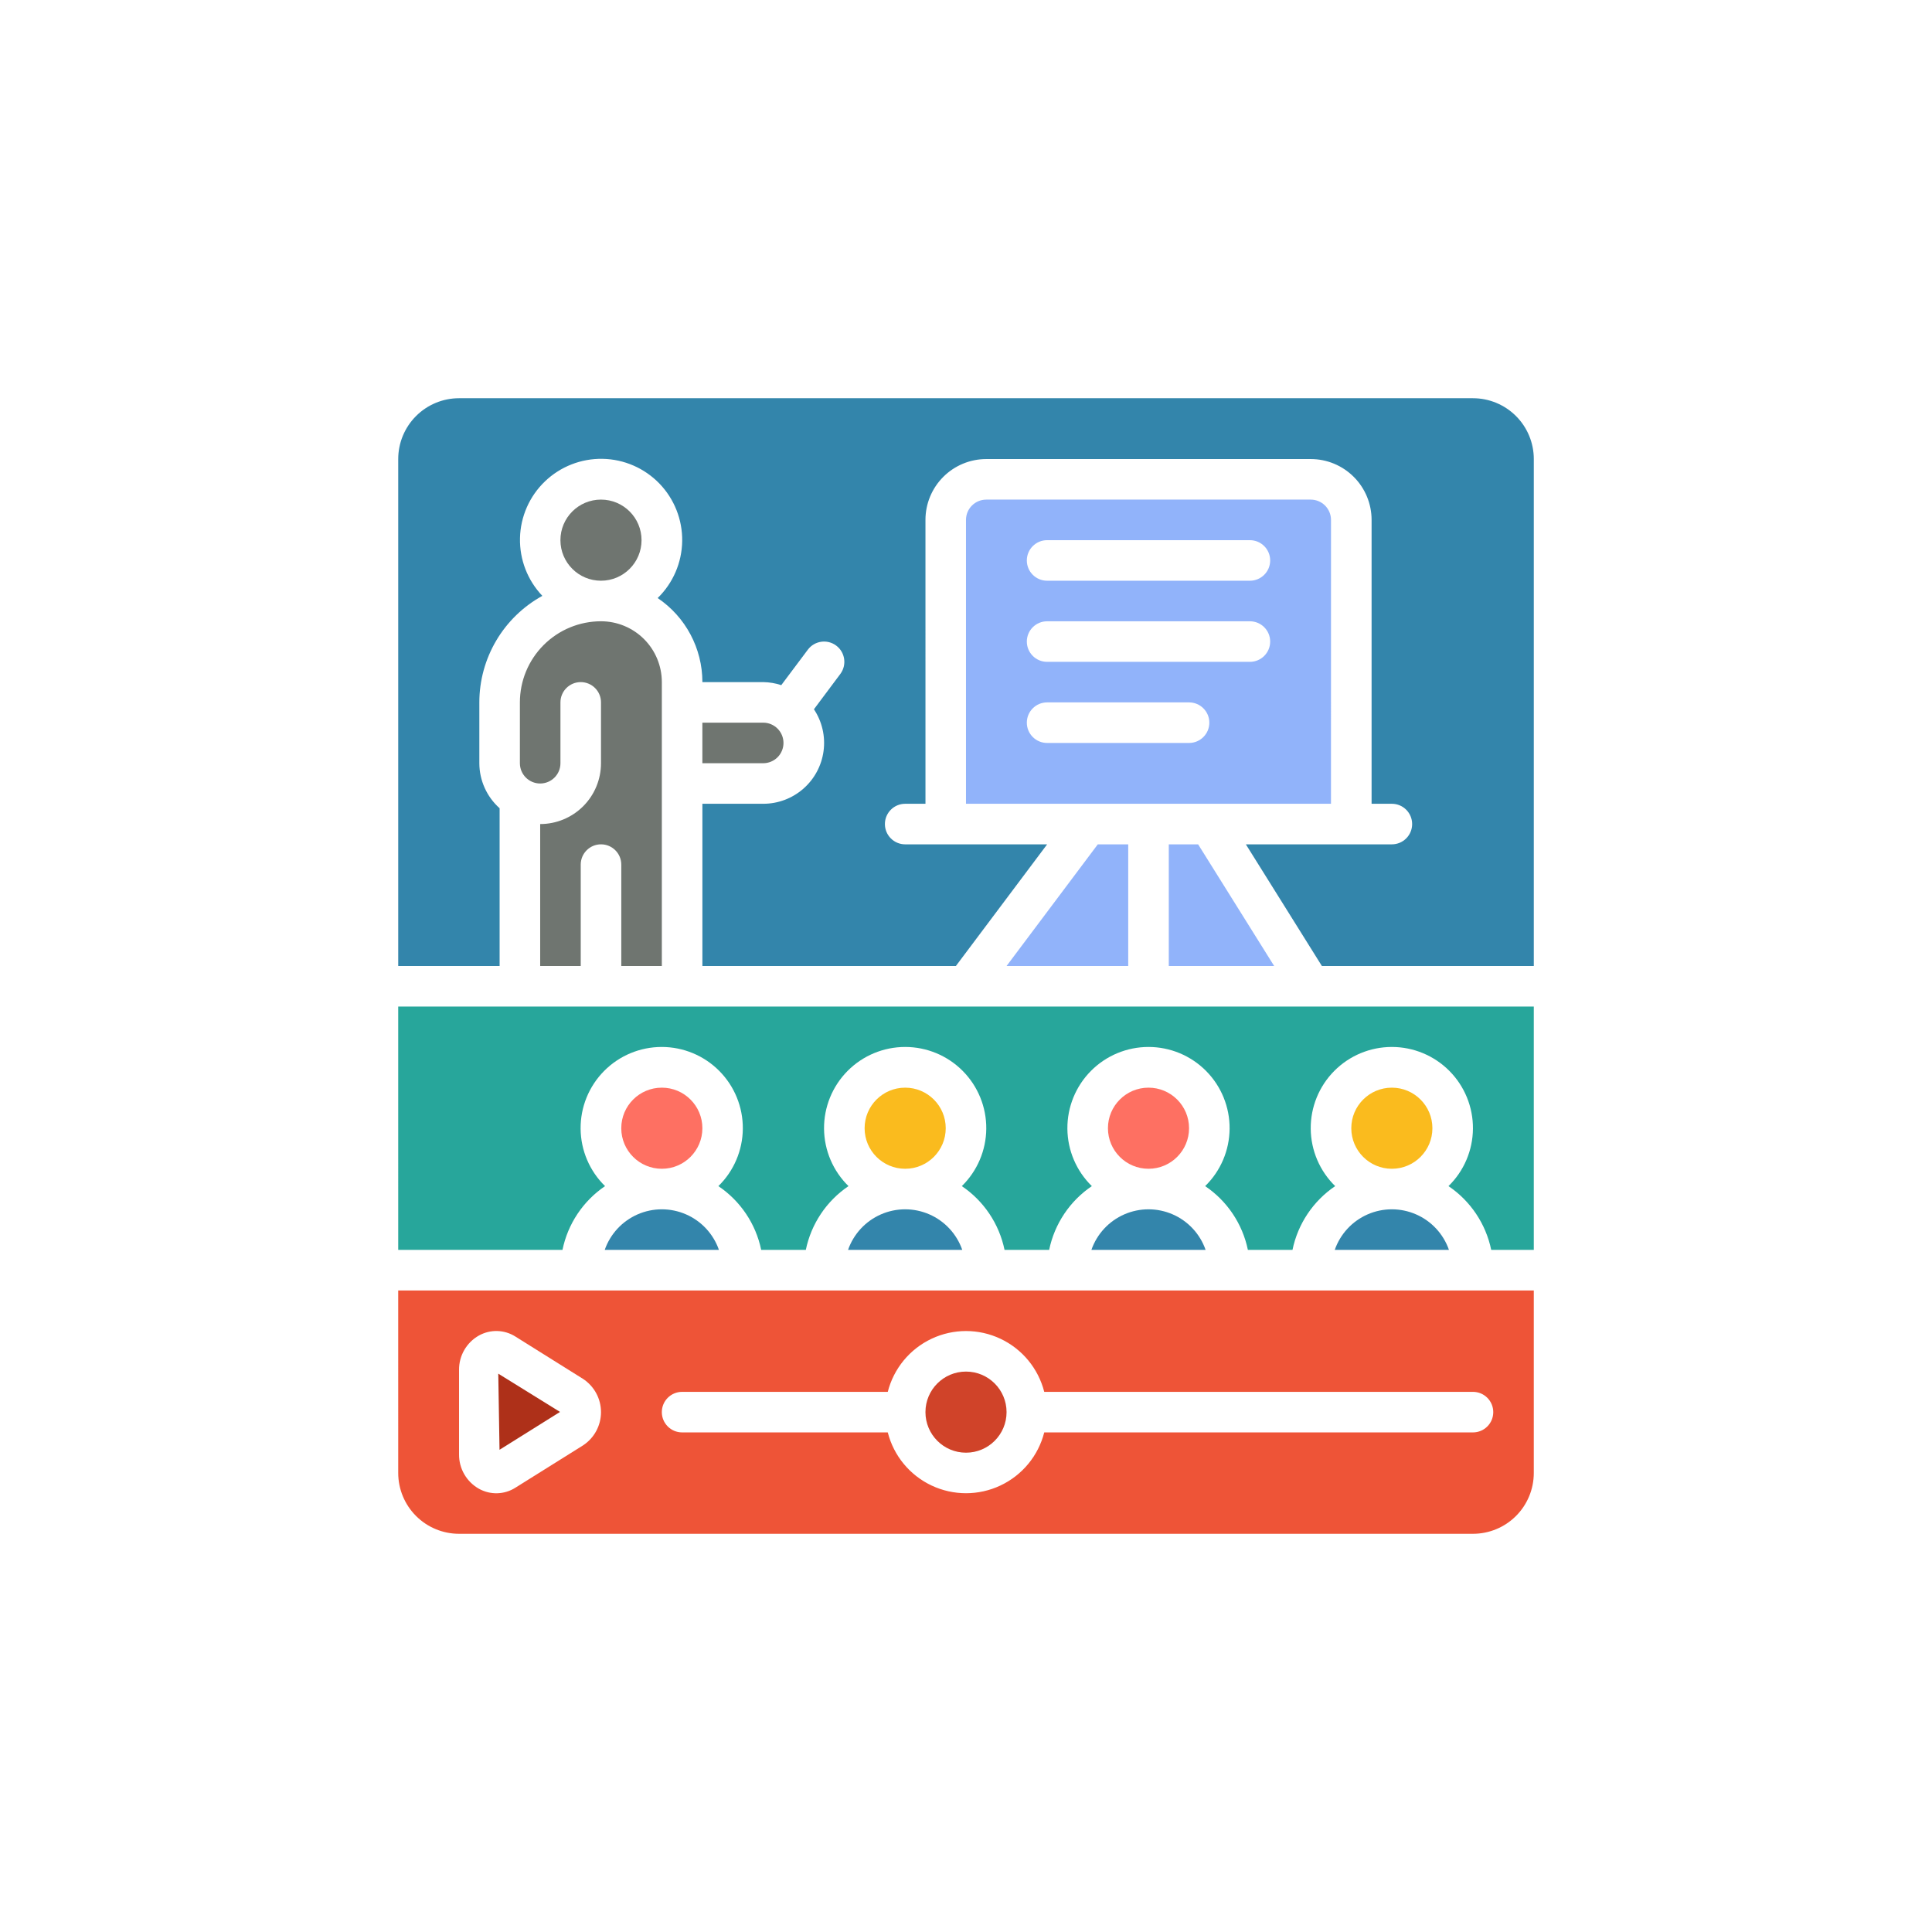
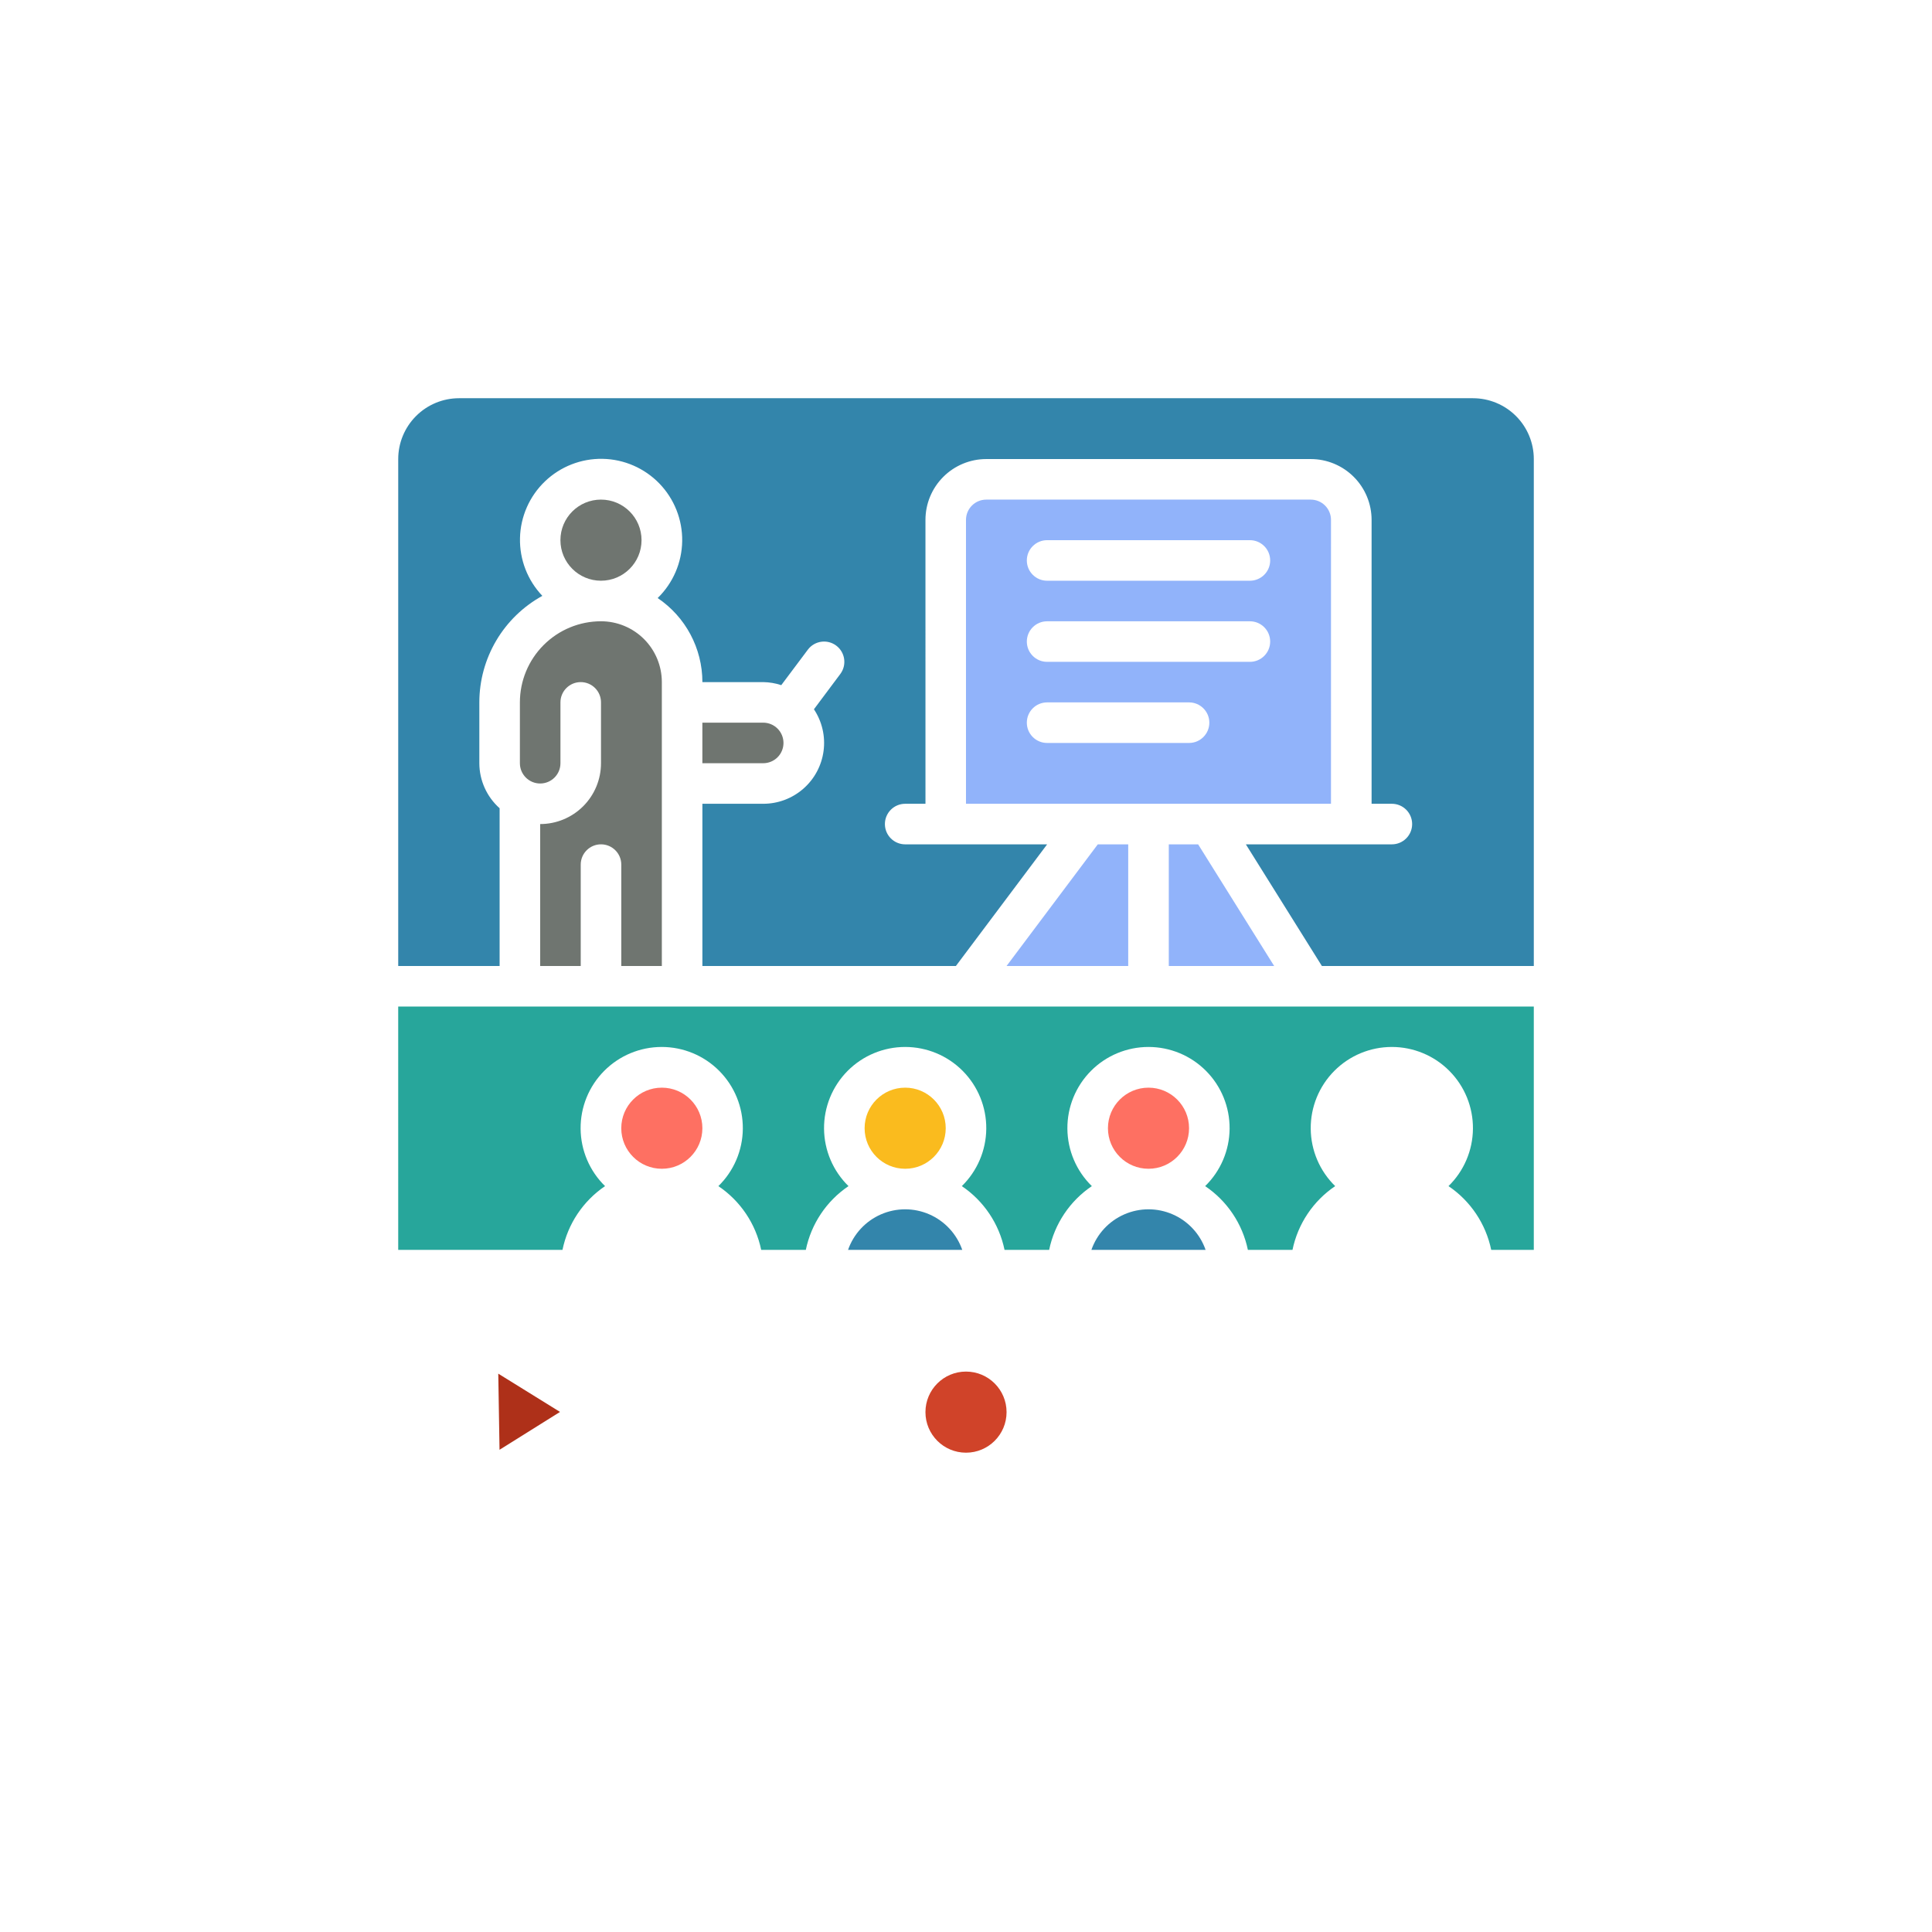
<svg xmlns="http://www.w3.org/2000/svg" width="752" height="752" viewBox="0 0 752 752" fill="none">
  <path d="M217.98 549.57L193.945 534.675L194.433 564.304L217.98 549.57Z" fill="#AE3019" />
  <path d="M391.79 549.65C391.79 558.369 384.72 565.435 376.001 565.435C367.282 565.435 360.216 558.369 360.216 549.65C360.216 540.931 367.282 533.865 376.001 533.865C384.72 533.865 391.79 540.931 391.79 549.65Z" fill="#D04329" />
-   <path d="M155 573.33C155 579.607 157.496 585.631 161.938 590.072C166.379 594.513 172.399 597.006 178.68 597.006H573.33C579.607 597.006 585.63 594.513 590.071 590.072C594.513 585.631 597.005 579.607 597.005 573.33V502.291H154.995L155 573.33ZM265.5 541.76L345.551 541.756C347.864 532.666 354.117 525.084 362.602 521.084C371.086 517.084 380.914 517.084 389.399 521.084C397.887 525.084 404.141 532.666 406.454 541.756H573.334C577.693 541.756 581.225 545.291 581.225 549.651C581.225 554.01 577.693 557.541 573.334 557.541H406.454C404.142 566.635 397.888 574.213 389.399 578.213C380.915 582.213 371.087 582.213 362.602 578.213C354.118 574.213 347.864 566.635 345.551 557.541H265.5C261.141 557.541 257.606 554.01 257.606 549.651C257.606 545.291 261.141 541.756 265.5 541.756V541.76ZM178.676 533.201C178.653 530.491 179.352 527.826 180.707 525.479C182.059 523.131 184.016 521.19 186.371 519.854C190.832 517.35 196.309 517.498 200.625 520.24L226.895 536.681C231.282 539.537 233.931 544.416 233.931 549.65C233.931 554.885 231.282 559.763 226.895 562.619L200.618 579.06C196.306 581.807 190.829 581.955 186.372 579.447C184.017 578.111 182.06 576.166 180.708 573.822C179.353 571.474 178.654 568.807 178.677 566.099L178.676 533.201Z" fill="#EE5437" />
  <path d="M273.39 439.14C273.39 447.859 266.324 454.925 257.605 454.925C248.886 454.925 241.82 447.859 241.82 439.14C241.82 430.421 248.886 423.355 257.605 423.355C266.324 423.355 273.39 430.421 273.39 439.14Z" fill="#FE7062" />
  <path d="M330.09 486.5H374.547C372.387 480.309 367.746 475.297 361.742 472.676C355.734 470.051 348.902 470.051 342.894 472.676C336.89 475.297 332.249 480.309 330.089 486.5H330.09Z" fill="#3385AB" />
-   <path d="M235.38 486.5H279.833C277.677 480.309 273.036 475.297 267.028 472.676C261.02 470.051 254.192 470.051 248.184 472.676C242.176 475.297 237.536 480.309 235.379 486.5H235.38Z" fill="#3385AB" />
  <path d="M368.11 439.14C368.11 447.859 361.04 454.925 352.325 454.925C343.606 454.925 336.536 447.859 336.536 439.14C336.536 430.421 343.606 423.355 352.325 423.355C361.04 423.355 368.11 430.421 368.11 439.14Z" fill="#FABB1E" />
-   <path d="M557.54 439.14C557.54 447.859 550.474 454.925 541.755 454.925C533.036 454.925 525.97 447.859 525.97 439.14C525.97 430.421 533.036 423.355 541.755 423.355C550.474 423.355 557.54 430.421 557.54 439.14Z" fill="#FABB1E" />
  <path d="M202.36 273.39V297.07C202.36 301.429 205.895 304.965 210.255 304.965C214.61 304.965 218.145 301.429 218.145 297.07V273.39C218.145 269.031 221.68 265.499 226.04 265.499C230.399 265.499 233.93 269.031 233.93 273.39V297.07C233.93 303.351 231.438 309.375 226.997 313.816C222.555 318.254 216.532 320.75 210.255 320.75V376H226.04V336.535C226.04 332.175 229.571 328.644 233.93 328.644C238.29 328.644 241.825 332.175 241.825 336.535V376H257.61V265.5C257.61 259.218 255.118 253.195 250.676 248.754C246.235 244.316 240.211 241.82 233.93 241.82C225.559 241.82 217.528 245.144 211.606 251.066C205.684 256.988 202.36 265.019 202.36 273.39V273.39Z" fill="#6F7570" />
  <path d="M155 486.5H218.934C221.012 476.379 226.957 467.473 235.508 461.676C229.485 455.797 226.059 447.754 225.992 439.336C225.922 430.922 229.219 422.824 235.149 416.848C241.074 410.871 249.145 407.512 257.563 407.512C265.981 407.512 274.051 410.871 279.977 416.848C285.906 422.825 289.203 430.922 289.133 439.336C289.066 447.754 285.641 455.797 279.617 461.676C288.203 467.453 294.187 476.364 296.285 486.5H313.652C315.738 476.375 321.699 467.465 330.265 461.676C324.242 455.797 320.816 447.754 320.746 439.336C320.679 430.922 323.976 422.824 329.902 416.848C335.832 410.871 343.902 407.512 352.32 407.512C360.734 407.512 368.804 410.871 374.734 416.848C380.66 422.825 383.957 430.922 383.89 439.336C383.82 447.754 380.394 455.797 374.371 461.676C382.941 467.461 388.91 476.371 391.004 486.5H408.367C410.453 476.375 416.414 467.465 424.98 461.676C418.956 455.797 415.53 447.754 415.464 439.336C415.394 430.922 418.691 422.824 424.62 416.848C430.546 410.871 438.616 407.512 447.034 407.512C455.452 407.512 463.518 410.871 469.448 416.848C475.378 422.825 478.671 430.922 478.604 439.336C478.538 447.754 475.112 455.797 469.085 461.676C477.659 467.461 483.628 476.371 485.718 486.5H503.081C505.167 476.375 511.132 467.465 519.698 461.676C513.674 455.797 510.245 447.754 510.178 439.336C510.112 430.922 513.405 422.824 519.335 416.848C525.264 410.871 533.331 407.512 541.749 407.512C550.167 407.512 558.237 410.871 564.163 416.848C570.092 422.825 573.389 430.922 573.319 439.336C573.252 447.754 569.827 455.797 563.803 461.676C572.374 467.461 578.342 476.371 580.432 486.5H597.006V391.785H154.996L155 486.5Z" fill="#27A69B" />
-   <path d="M519.53 486.5H563.983C561.827 480.309 557.186 475.297 551.178 472.676C545.17 470.051 538.342 470.051 532.334 472.676C526.326 475.297 521.686 480.309 519.529 486.5H519.53Z" fill="#3385AB" />
  <path d="M462.82 439.14C462.82 447.859 455.754 454.925 447.035 454.925C438.316 454.925 431.25 447.859 431.25 439.14C431.25 430.421 438.316 423.355 447.035 423.355C455.754 423.355 462.82 430.421 462.82 439.14Z" fill="#FE7062" />
  <path d="M518.07 202.36C518.07 200.266 517.238 198.258 515.761 196.778C514.281 195.298 512.273 194.466 510.179 194.466H383.889C379.53 194.466 375.995 198.001 375.995 202.36V312.86H518.065L518.07 202.36ZM462.82 289.184H407.57C403.211 289.184 399.676 285.649 399.676 281.29C399.676 276.93 403.211 273.395 407.57 273.395H462.82C467.179 273.395 470.715 276.93 470.715 281.29C470.715 285.649 467.179 289.184 462.82 289.184ZM486.5 257.614L407.57 257.61C403.211 257.61 399.676 254.079 399.676 249.72C399.676 245.36 403.211 241.825 407.57 241.825H486.5C490.859 241.825 494.395 245.36 494.395 249.72C494.395 254.079 490.859 257.61 486.5 257.61V257.614ZM486.5 226.044L407.57 226.04C403.211 226.04 399.676 222.505 399.676 218.146C399.676 213.786 403.211 210.255 407.57 210.255H486.5C490.859 210.255 494.395 213.786 494.395 218.146C494.395 222.505 490.859 226.04 486.5 226.04V226.044Z" fill="#91B3FA" />
  <path d="M439.14 376V328.645H427.3L391.784 376H439.14Z" fill="#91B3FA" />
  <path d="M573.33 155H178.68C172.399 155 166.379 157.496 161.938 161.938C157.497 166.379 155.001 172.399 155.001 178.68V376H194.466V314.594C189.466 310.14 186.594 303.769 186.575 297.07V273.391C186.579 264.918 188.856 256.602 193.169 249.309C197.485 242.016 203.673 236.016 211.099 231.93C205.337 225.879 202.208 217.792 202.4 209.445C202.587 201.094 206.079 193.157 212.107 187.376C218.138 181.594 226.212 178.434 234.564 178.594C242.915 178.751 250.865 182.215 256.669 188.219C262.469 194.227 265.657 202.289 265.532 210.641C265.403 218.997 261.969 226.957 255.985 232.782C266.868 240.118 273.391 252.38 273.395 265.501H297.075C299.462 265.533 301.829 265.931 304.094 266.685L314.442 252.873C317.056 249.385 322.005 248.678 325.489 251.295C328.978 253.908 329.685 258.857 327.071 262.346L316.809 276.073V276.069C319.985 280.85 321.321 286.624 320.559 292.311C319.802 298.002 317.001 303.221 312.681 307.002C308.36 310.779 302.817 312.861 297.076 312.857H273.396V376.002H372.06L407.58 328.647H352.33C347.97 328.647 344.435 325.112 344.435 320.753C344.435 316.394 347.97 312.858 352.33 312.858H360.224L360.22 202.358C360.22 196.077 362.716 190.053 367.158 185.616C371.595 181.175 377.619 178.679 383.9 178.679H510.19C516.467 178.679 522.491 181.175 526.932 185.616C531.373 190.054 533.869 196.077 533.869 202.358V312.858H541.764H541.76C546.119 312.858 549.654 316.394 549.654 320.753C549.654 325.112 546.119 328.647 541.76 328.647H484.932L514.53 376.006L597.01 376.003V178.682C597.01 172.401 594.518 166.381 590.076 161.94C585.635 157.499 579.611 155.003 573.334 155.003L573.33 155Z" fill="#3385AB" />
  <path d="M249.71 210.25C249.71 218.965 242.64 226.035 233.921 226.035C225.202 226.035 218.136 218.965 218.136 210.25C218.136 201.531 225.202 194.461 233.921 194.461C242.64 194.461 249.71 201.531 249.71 210.25Z" fill="#6F7570" />
  <path d="M495.95 376L466.348 328.645H454.934V376H495.95Z" fill="#91B3FA" />
  <path d="M304.96 289.18C304.96 287.086 304.128 285.078 302.647 283.598C301.167 282.117 299.159 281.285 297.065 281.285H273.385V297.07H297.065C299.159 297.07 301.167 296.238 302.647 294.758C304.128 293.277 304.96 291.274 304.96 289.18V289.18Z" fill="#6F7570" />
  <path d="M424.81 486.5H469.263C467.107 480.309 462.466 475.297 456.458 472.676C450.45 470.051 443.622 470.051 437.614 472.676C431.606 475.297 426.966 480.309 424.809 486.5H424.81Z" fill="#3385AB" />
</svg>